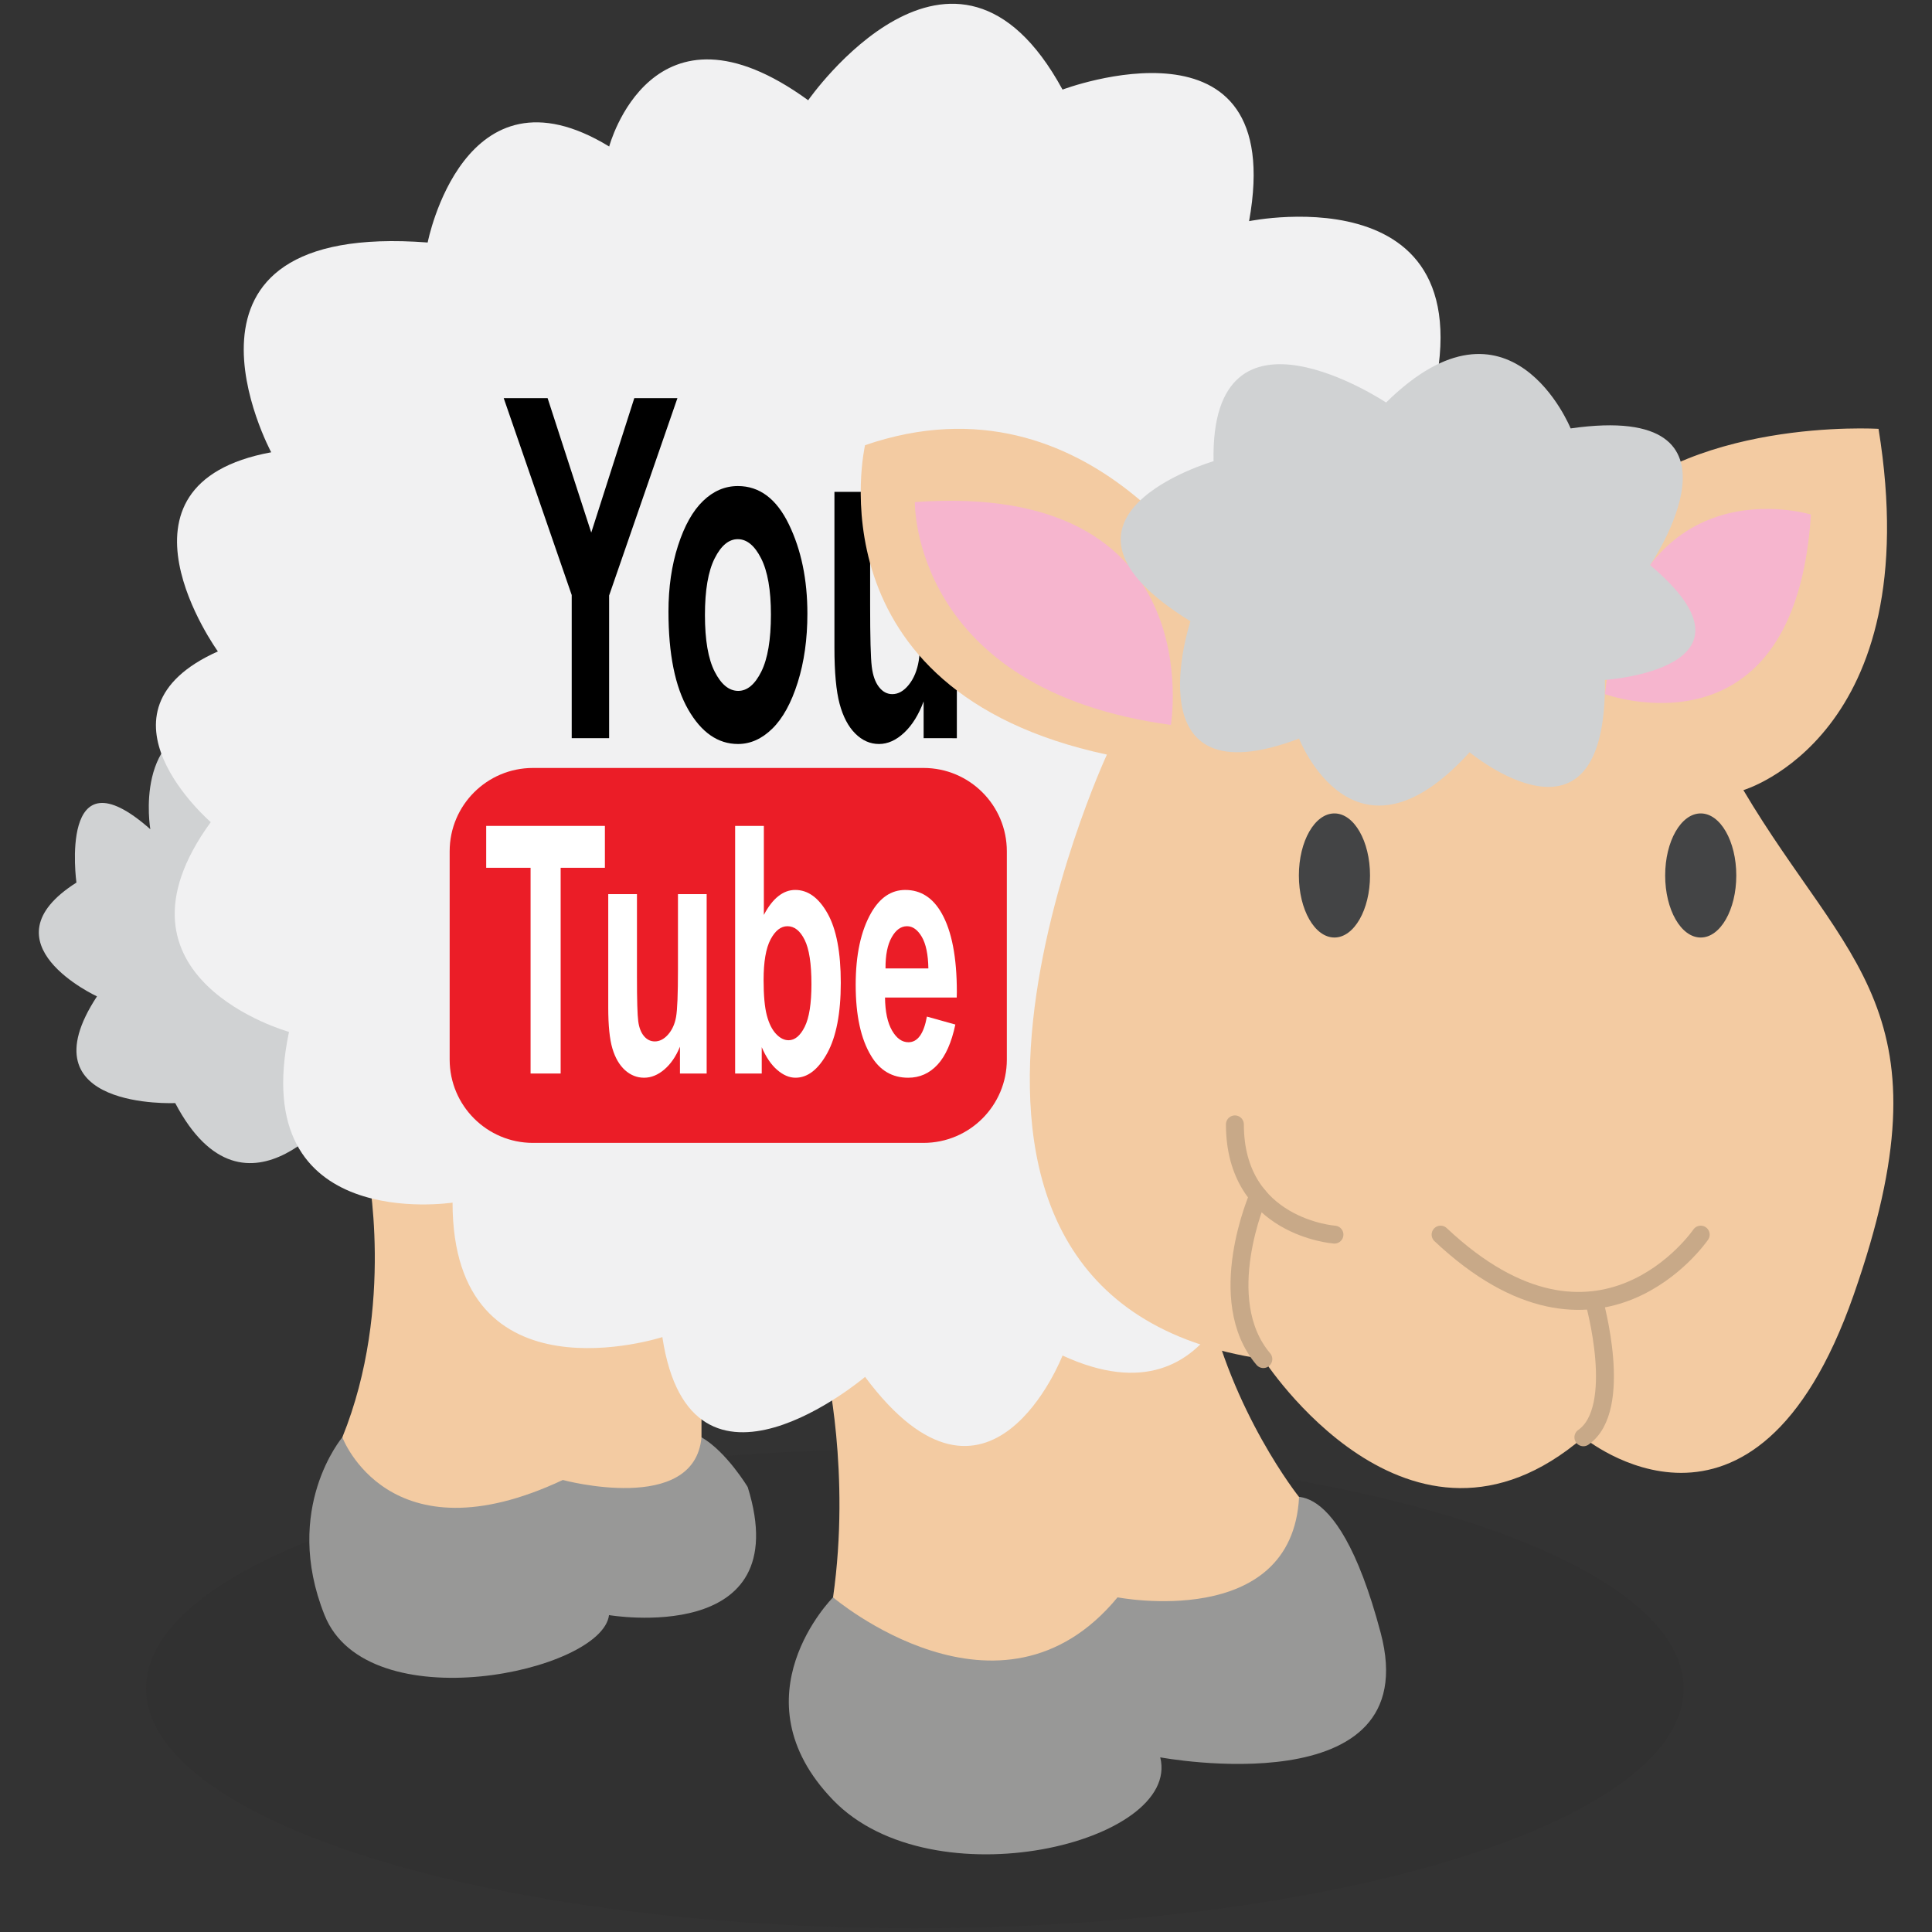
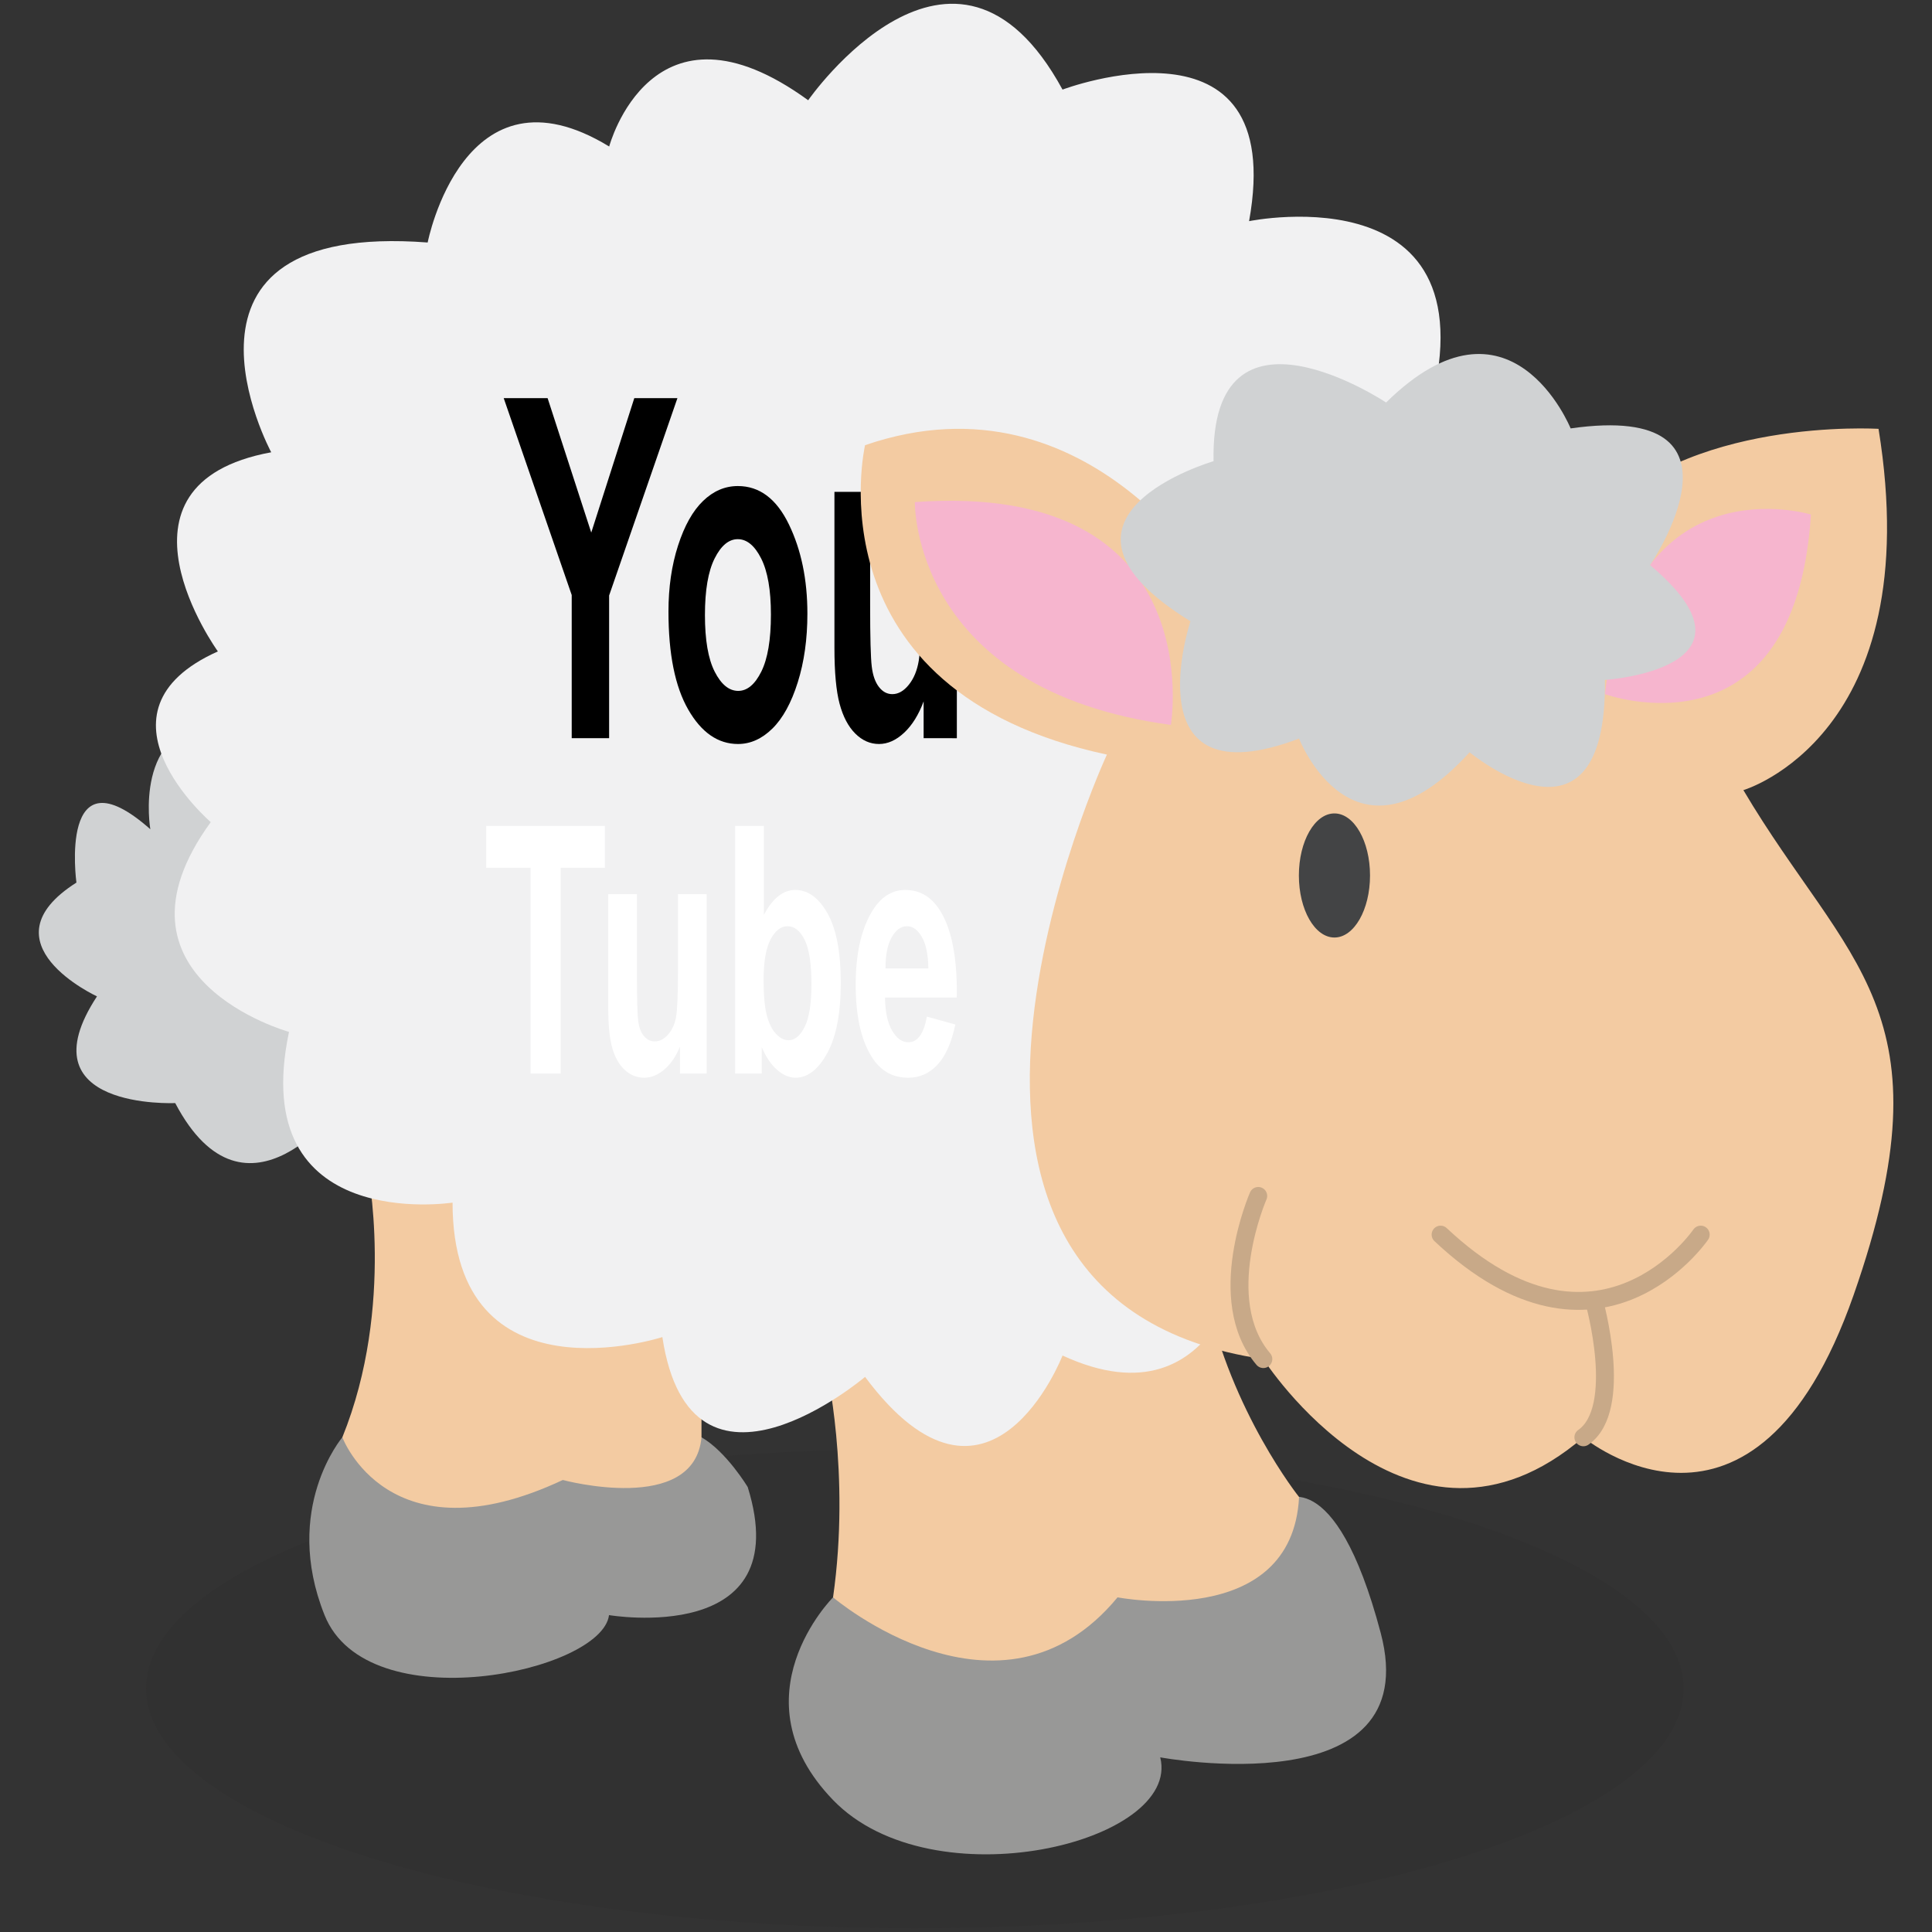
<svg xmlns="http://www.w3.org/2000/svg" enable-background="new 0 0 512 512" height="512px" id="Layer_1" version="1.1" viewBox="0 0 512 512" width="512px" xml:space="preserve">
  <rect x="0" y="0" width="512" height="512" fill="#333333" stroke="none" />
  <g>
    <g opacity="0.12">
      <g>
        <rect fill="none" height="127.055" width="407.443" x="38.722" y="383.945" />
        <path d="M446.165,447.459c0,35.1-91.199,63.541-203.722,63.541c-112.512,0-203.722-28.441-203.722-63.541     c0-35.08,91.21-63.521,203.722-63.521C354.966,383.938,446.165,412.379,446.165,447.459" fill="#231F20" />
      </g>
    </g>
    <path d="M90.725,380.904c0,0-16.017,18.854-4.715,47.117c11.305,28.27,73.505,15.084,75.387,0   c0,0,49.95,8.484,36.757-33.931c0,0-5.657-9.41-12.247-13.187H90.725z" fill="#989897" />
    <path d="M220.767,423.312c0,0-26.379,26.379,0,53.71c26.385,27.331,92.355,11.309,86.708-11.308   c0,0,70.672,13.199,58.425-32.979s-26.511-34.876-26.511-34.876L220.767,423.312z" fill="#989897" />
    <path d="M97.317,309.28c0,0,7.545,36.748-6.59,71.618c0,0,12.244,32.991,58.422,11.314   c0,0,34.866,9.423,36.754-11.314V354.44C185.903,354.44,132.184,305.512,97.317,309.28" fill="#F3CBA2" />
    <path d="M218.885,362.052c0,0,6.596,28.276,1.881,61.261c0,0,44.3,37.688,75.399,0c0,0,46.271,8.99,48.103-26.588   c0,0-17.954-22.42-24.554-53.52L218.885,362.052z" fill="#F3CBA2" />
    <path d="M90.725,292.325c0,0-25.453,35.802-44.293,0c0,0-40.521,1.878-20.731-28.276c0,0-30.69-14.139-5.447-30.155   c0,0-4.922-35.815,19.582-14.138c0,0-4.715-27.324,17.908-28.276L90.725,292.325z" fill="#D0D2D3" />
    <path d="M281.582,359.228c0,0-19.346,49.947-52.331,5.661c0,0-46.174,39.203-53.72-10.547   c0,0-55.598,18.072-55.598-35.638c0,0-54.655,8.484-43.344-45.239c0,0-50.893-14.125-20.738-55.594c0,0-33.917-29.209,1.888-45.239   c0,0-32.042-44.283,14.135-52.771c0,0-32.982-61.252,41.462-55.594c0,0,9.529-49.001,48.105-25.44c0,0,11.265-42.412,52.734-12.26   c0,0,38.685-55.594,67.405-2.824c0,0,59.816-22.613,49.441,34.866c0,0,68.793-14.135,46.178,55.598l-46.178,213.919   C331.023,328.127,324.482,379.014,281.582,359.228" fill="#F1F1F2" />
    <g>
      <path d="M151.51,195.629v-37.936l-18.022-52.183h11.633l11.567,35.635l11.406-35.635h11.43l-18.102,52.305v37.814H151.51z" />
      <path d="M177.15,162.066c0-6.409,0.844-12.241,2.538-17.487c1.694-5.257,3.907-9.2,6.636-11.827    c2.729-2.63,5.798-3.943,9.216-3.943c5.733,0,10.234,3.375,13.512,10.133c3.276,6.754,4.915,14.647,4.915,23.683    c0,6.724-0.854,12.805-2.561,18.223c-1.704,5.417-3.94,9.502-6.714,12.228c-2.771,2.725-5.809,4.091-9.112,4.091    c-5.296,0-9.692-3.034-13.189-9.115C178.896,181.977,177.15,173.315,177.15,162.066z M186.816,162.992    c0,6.619,0.86,11.623,2.587,15.012c1.721,3.389,3.803,5.089,6.235,5.089c2.384,0,4.423-1.708,6.12-5.116    c1.694-3.415,2.545-8.451,2.545-15.11c0-6.498-0.863-11.452-2.587-14.864c-1.724-3.412-3.789-5.116-6.199-5.116    c-2.381,0-4.43,1.704-6.137,5.116C187.67,151.415,186.816,156.412,186.816,162.992z" />
      <path d="M244.771,195.629v-9.758c-1.31,3.539-3.03,6.311-5.155,8.3c-2.127,1.996-4.347,2.995-6.668,2.995    c-2.345,0-4.442-0.919-6.291-2.765c-1.855-1.846-3.238-4.472-4.154-7.88c-0.91-3.395-1.369-8.346-1.369-14.821v-41.354h9.459v30    c0,8.57,0.145,14.007,0.434,16.318c0.282,2.325,0.916,4.118,1.897,5.385c0.979,1.268,2.164,1.904,3.553,1.904    c1.58,0,3.034-0.827,4.367-2.488c1.336-1.662,2.213-3.789,2.64-6.396c0.414-2.601,0.627-8.333,0.627-17.185v-27.538h9.463v65.284    H244.771z" />
    </g>
    <path d="M323.484,157.562c0,0-33.918-60.313-94.237-39.582c0,0-15.074,65.028,64.095,81.997   c0,0-66.919,144.181,41.45,160.197c0,0,38.639,60.309,84.816,20.73c0,0,45.231,37.688,71.617-37.699   c26.392-75.387-1.878-87.635-29.209-133.812c0,0,49.001-14.329,35.815-95.744c0,0-51.839-3.205-75.394,25.062L323.484,157.562z" fill="#F3CBA2" />
    <path d="M450.709,327.188   c0,0-26.937,39.525-68.938,0" fill="none" stroke="#C8A988" stroke-linecap="round" stroke-miterlimit="10" stroke-width="4.747" />
-     <path d="M353.646,327.188   c0,0-26.385-1.892-26.385-29.216" fill="none" stroke="#C8A988" stroke-linecap="round" stroke-miterlimit="10" stroke-width="4.747" />
    <path d="M422.439,344.755   c0,0,8.104,28.525-2.83,36.144" fill="none" stroke="#C8A988" stroke-linecap="round" stroke-miterlimit="10" stroke-width="4.747" />
    <path d="M333.446,316.938   c0,0-12.037,27.476,1.353,43.236" fill="none" stroke="#C8A988" stroke-linecap="round" stroke-miterlimit="10" stroke-width="4.747" />
-     <path d="M441.286,232.009c0,9.082,4.209,16.443,9.423,16.443c5.201,0,9.424-7.361,9.424-16.443   c0-9.082-4.223-16.443-9.424-16.443C445.495,215.566,441.286,222.927,441.286,232.009" fill="#434445" />
    <path d="M344.216,232.009c0,9.082,4.209,16.443,9.423,16.443c5.201,0,9.431-7.361,9.431-16.443   c0-9.082-4.229-16.443-9.431-16.443C348.425,215.566,344.216,222.927,344.216,232.009" fill="#434445" />
    <path d="M310.299,192.109c0,0,10.835-64.706-67.852-59.052C242.447,133.058,241.504,182.824,310.299,192.109" fill="#F6B5CE" />
    <path d="M479.919,136.36c0,0-47.452-14.604-54.597,47.593C425.322,183.953,475.677,202.321,479.919,136.36" fill="#F6B5CE" />
    <path d="M416.234,113.534c0,0-15.918-39.371-48.903-6.865c0,0-46.671-31.094-45.725,15.553   c0,0-51.011,14.789-6.127,42.412c0,0-15.925,48.056,28.782,31.094c0,0,14.565,37.411,45.192,3.631c0,0,36.42,30.293,35.868-19.175   c0,0,44.72-2.909,11.965-30.424C437.287,149.76,467.055,106.265,416.234,113.534" fill="#D0D2D3" />
-     <path d="M266.822,280.794c0,12.194-9.889,22.084-22.083,22.084H141.246c-12.194,0-22.081-9.89-22.081-22.084V225.6   c0-12.201,9.887-22.084,22.081-22.084h103.493c12.194,0,22.083,9.883,22.083,22.084V280.794z" fill="#EB1D27" />
    <g>
      <path d="M140.609,284.491v-54.518h-11.761v-11.098h31.455v11.098h-11.725v54.518H140.609z" fill="#FFFFFF" />
      <path d="M180.197,284.491v-7.112c-1.054,2.581-2.437,4.591-4.141,6.048c-1.714,1.458-3.497,2.181-5.365,2.181    c-1.885,0-3.572-0.67-5.063-2.01c-1.487-1.353-2.597-3.257-3.336-5.739c-0.732-2.476-1.1-6.074-1.1-10.796V236.96h7.608v21.841    c0,6.238,0.112,10.191,0.345,11.886c0.227,1.682,0.739,2.981,1.53,3.914c0.785,0.919,1.737,1.386,2.854,1.386    c1.268,0,2.443-0.604,3.513-1.812c1.071-1.215,1.78-2.759,2.121-4.656c0.338-1.892,0.506-6.062,0.506-12.51V236.96h7.604v47.531    H180.197z" fill="#FFFFFF" />
      <path d="M194.818,284.491v-65.616h7.611v23.588c1.159-2.207,2.437-3.862,3.832-4.965    c1.389-1.104,2.883-1.655,4.485-1.655c3.375,0,6.229,2.075,8.563,6.225c2.338,4.157,3.507,10.284,3.507,18.388    c0,8.07-1.202,14.275-3.585,18.63c-2.39,4.347-5.198,6.521-8.418,6.521c-1.645,0-3.267-0.696-4.866-2.082    c-1.599-1.385-2.961-3.395-4.081-6.015v6.98H194.818z M202.36,259.688c0,4.104,0.289,7.229,0.854,9.384    c0.571,2.16,1.385,3.796,2.439,4.918c1.051,1.123,2.167,1.682,3.326,1.682c1.668,0,3.099-1.188,4.281-3.566    c1.186-2.383,1.78-6.146,1.78-11.294c0-5.411-0.598-9.325-1.796-11.729c-1.198-2.417-2.715-3.625-4.561-3.625    c-1.756,0-3.25,1.176-4.479,3.507C202.974,251.303,202.36,254.875,202.36,259.688z" fill="#FFFFFF" />
      <path d="M245.638,269.407l7.539,2.102c-1.011,4.773-2.581,8.319-4.715,10.632    c-2.134,2.311-4.728,3.467-7.781,3.467c-4.242,0-7.516-1.924-9.824-5.785c-2.729-4.485-4.091-10.764-4.091-18.827    c0-7.952,1.372-14.315,4.114-19.103c2.332-4.039,5.339-6.048,9.026-6.048c4.104,0,7.322,2.062,9.647,6.186    c2.679,4.715,4.022,11.683,4.022,20.882l-0.036,1.438h-19.001c0.043,3.77,0.667,6.691,1.868,8.76    c1.199,2.069,2.644,3.094,4.341,3.094C243.189,276.204,244.817,273.944,245.638,269.407z M246.029,256.647    c-0.062-3.71-0.644-6.501-1.744-8.379c-1.1-1.865-2.403-2.811-3.917-2.811c-1.606,0-2.955,0.979-4.052,2.922    c-1.123,1.977-1.671,4.735-1.645,8.268H246.029z" fill="#FFFFFF" />
    </g>
  </g>
</svg>